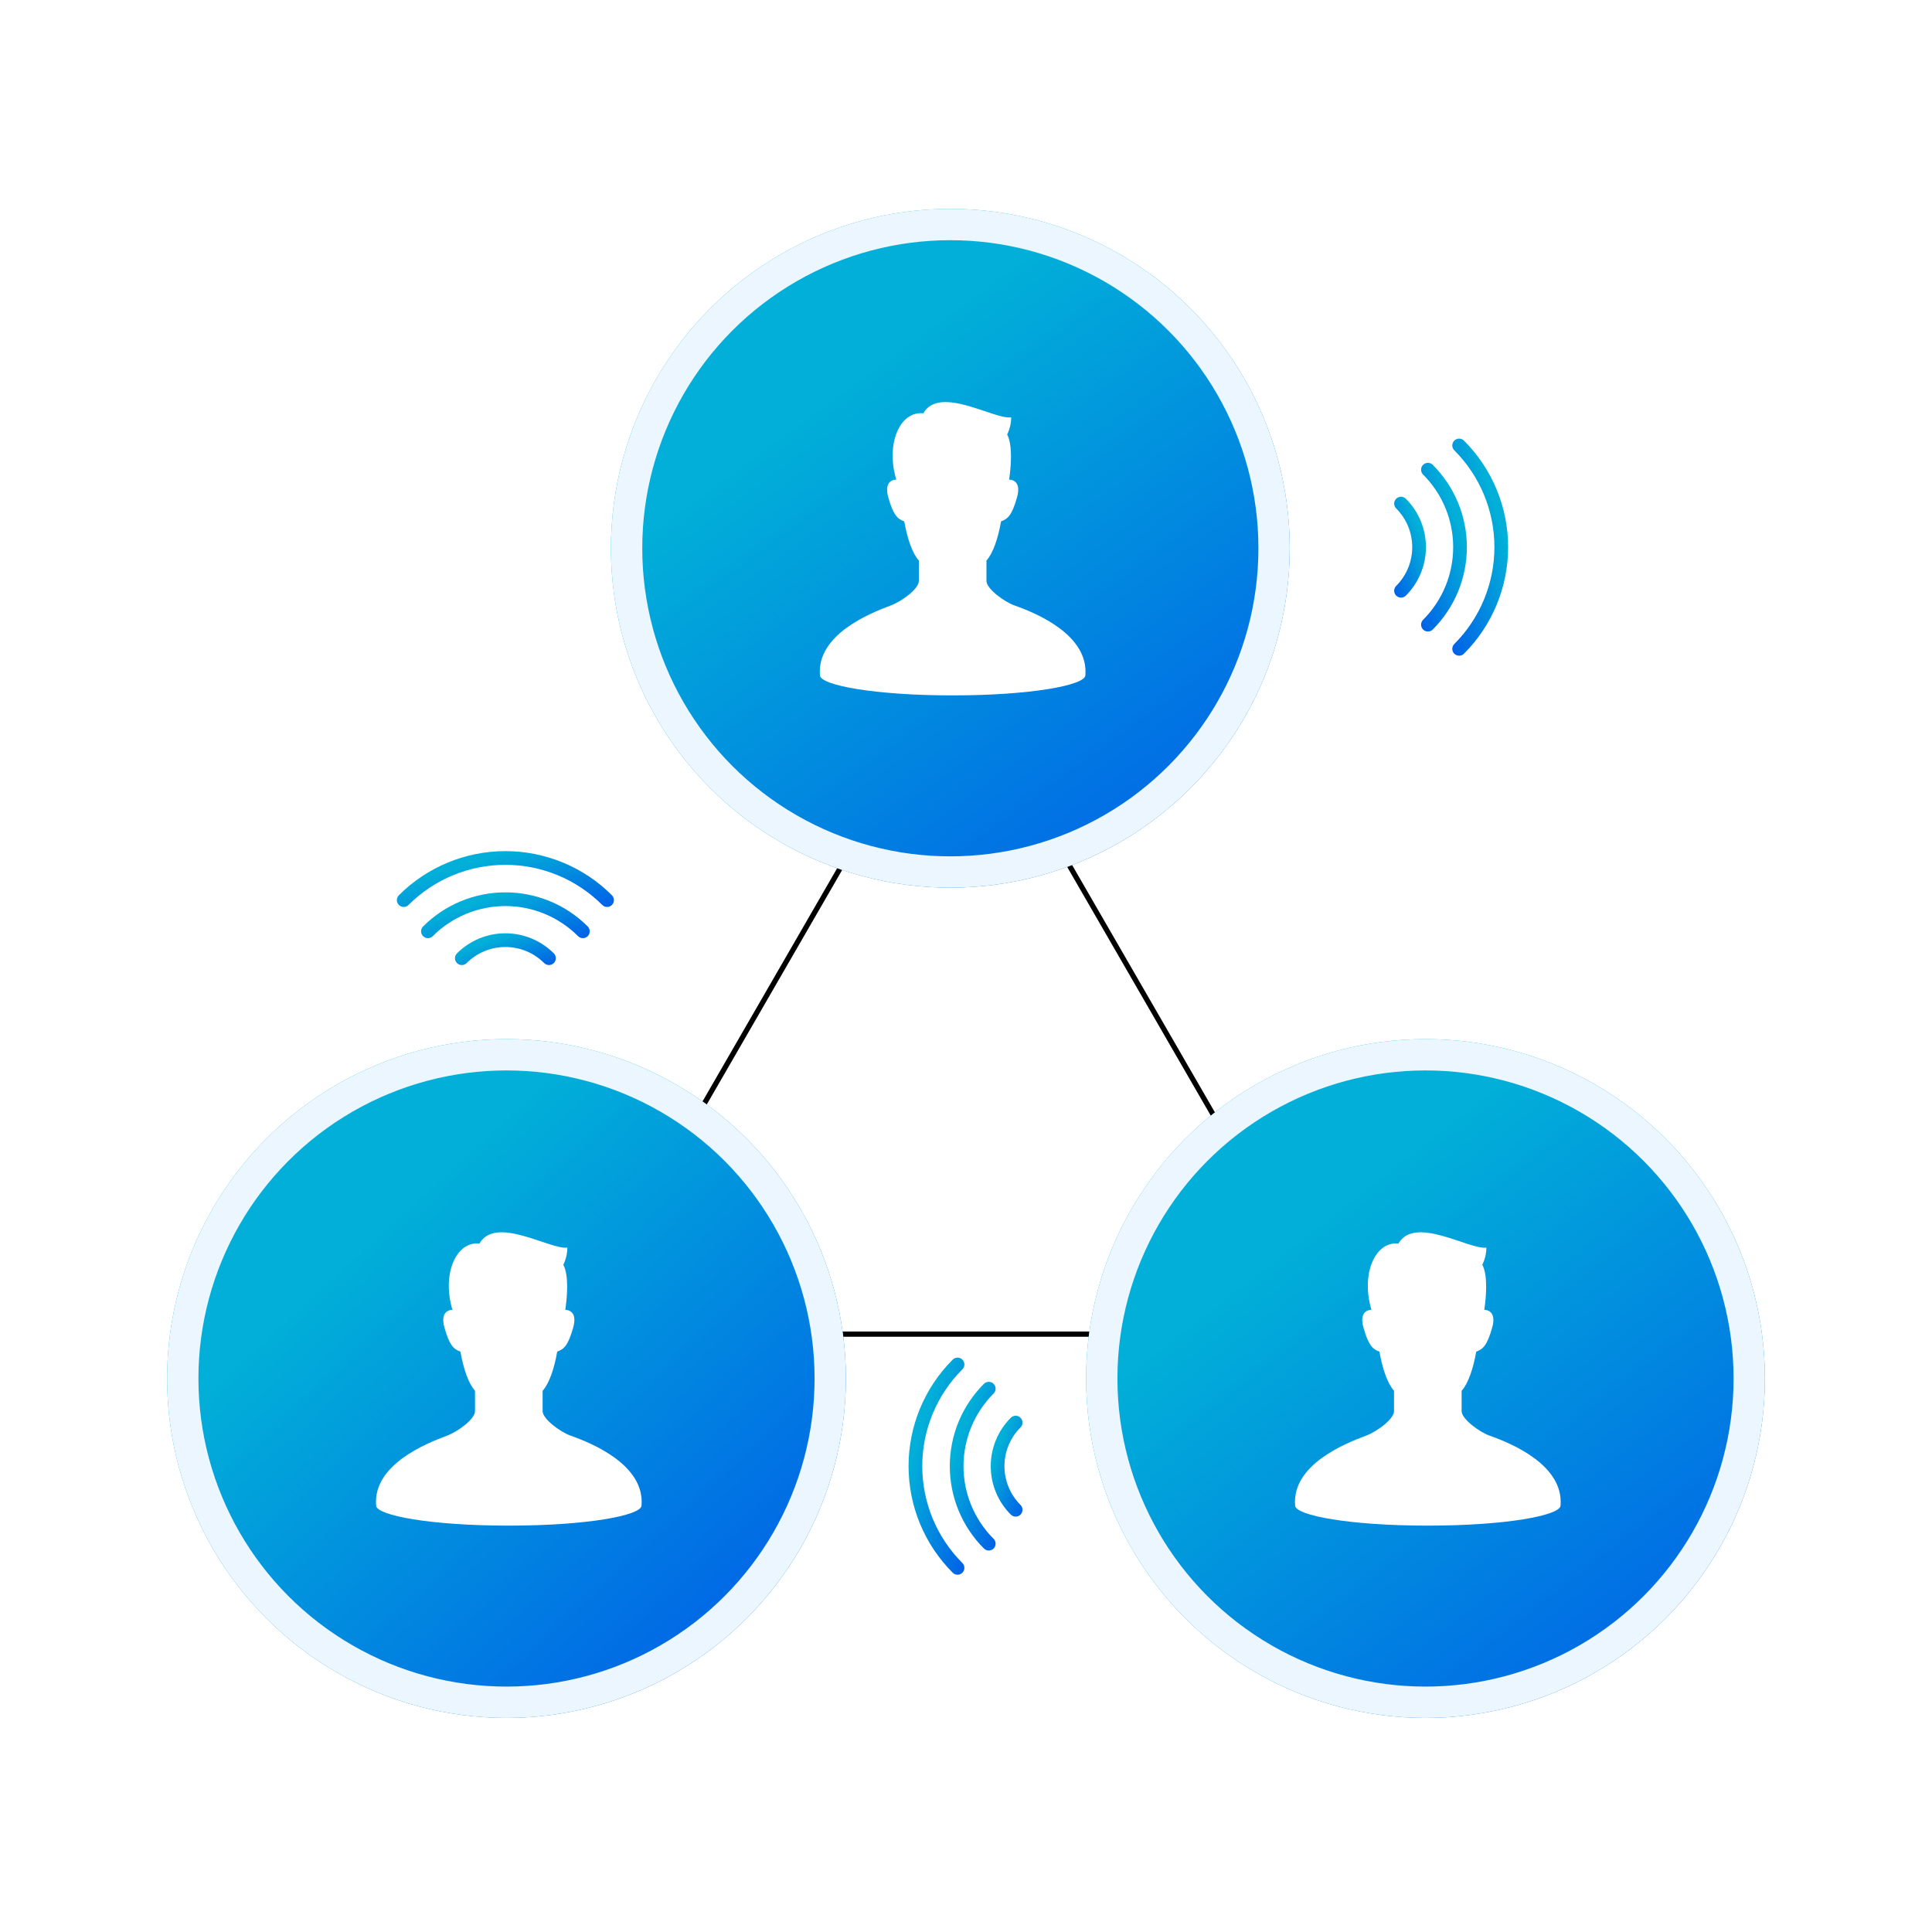
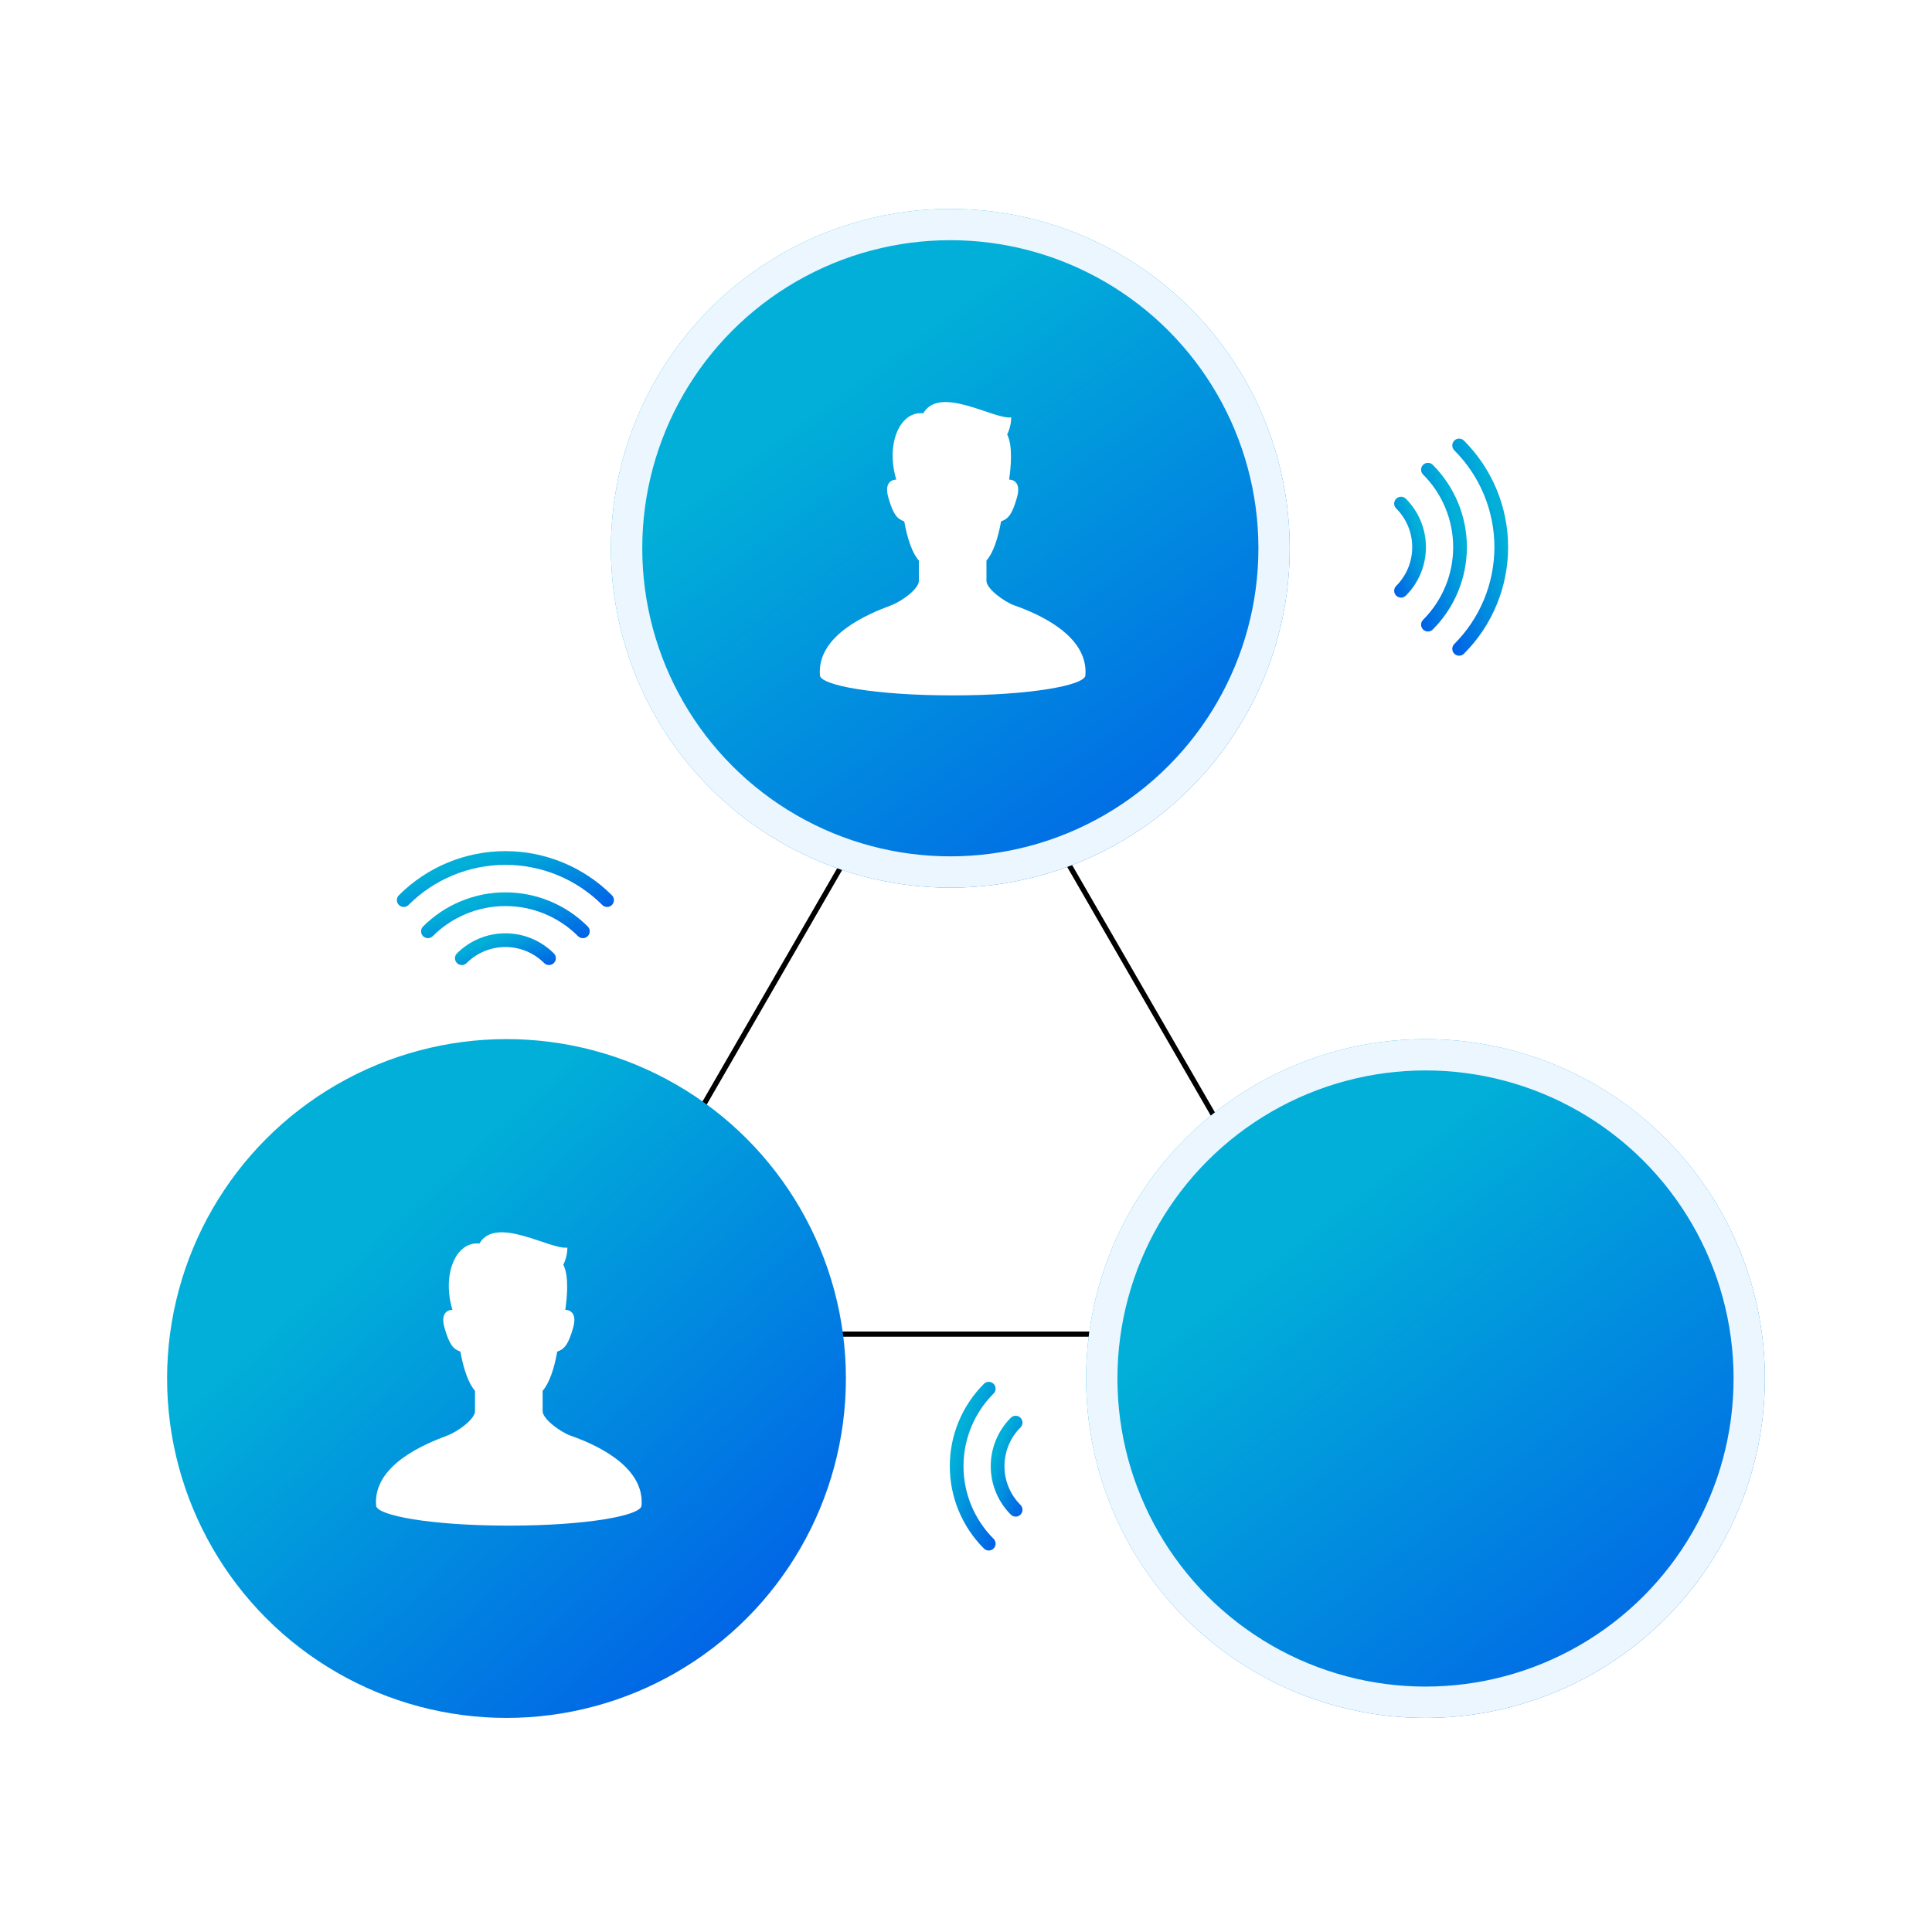
<svg xmlns="http://www.w3.org/2000/svg" width="370" height="370" viewBox="0 0 370 370" fill="none">
  <path d="M106.068 182.583C106.312 182.829 106.449 183.161 106.449 183.508C106.449 183.854 106.312 184.187 106.068 184.432C105.946 184.555 105.801 184.653 105.641 184.719C105.481 184.786 105.31 184.82 105.137 184.82C104.964 184.82 104.792 184.786 104.632 184.719C104.473 184.653 104.327 184.555 104.206 184.432C102.238 182.466 99.57 181.362 96.789 181.362C94.008 181.362 91.34 182.466 89.373 184.432C89.251 184.555 89.106 184.653 88.946 184.719C88.786 184.786 88.615 184.82 88.441 184.82C88.268 184.82 88.097 184.786 87.937 184.719C87.777 184.653 87.632 184.555 87.51 184.432C87.266 184.187 87.129 183.854 87.129 183.508C87.129 183.161 87.266 182.829 87.51 182.583C88.728 181.364 90.175 180.396 91.767 179.736C93.359 179.076 95.066 178.737 96.789 178.737C98.513 178.737 100.219 179.076 101.811 179.736C103.403 180.396 104.85 181.364 106.068 182.583Z" fill="url(#paint0_linear_306_286)" />
  <path d="M112.56 177.431C112.804 177.677 112.941 178.009 112.941 178.355C112.941 178.702 112.804 179.034 112.56 179.28C112.438 179.403 112.293 179.501 112.133 179.567C111.973 179.634 111.802 179.668 111.629 179.668C111.456 179.668 111.284 179.634 111.125 179.567C110.965 179.501 110.82 179.403 110.698 179.28C107.009 175.592 102.006 173.52 96.789 173.52C91.573 173.52 86.57 175.592 82.881 179.28C82.759 179.403 82.614 179.501 82.454 179.567C82.294 179.634 82.123 179.668 81.95 179.668C81.777 179.668 81.605 179.634 81.445 179.567C81.286 179.501 81.141 179.403 81.019 179.28C80.774 179.034 80.637 178.702 80.637 178.355C80.637 178.009 80.774 177.677 81.019 177.431C83.089 175.359 85.548 173.715 88.254 172.594C90.96 171.472 93.86 170.895 96.789 170.895C99.719 170.895 102.619 171.472 105.325 172.594C108.031 173.715 110.49 175.359 112.56 177.431Z" fill="url(#paint1_linear_306_286)" />
  <path d="M117.188 171.449C117.311 171.571 117.409 171.716 117.475 171.875C117.542 172.035 117.576 172.207 117.576 172.38C117.576 172.553 117.542 172.724 117.475 172.884C117.409 173.044 117.311 173.189 117.188 173.311C116.943 173.555 116.61 173.692 116.264 173.692C115.917 173.692 115.585 173.555 115.339 173.311C112.903 170.874 110.011 168.941 106.828 167.622C103.645 166.304 100.233 165.625 96.788 165.625C93.343 165.625 89.931 166.304 86.748 167.622C83.565 168.941 80.673 170.874 78.237 173.311C77.991 173.555 77.659 173.692 77.312 173.692C76.966 173.692 76.633 173.555 76.388 173.311C76.265 173.189 76.167 173.044 76.101 172.884C76.034 172.724 76 172.553 76 172.38C76 172.207 76.034 172.035 76.101 171.875C76.167 171.716 76.265 171.571 76.388 171.449C81.799 166.039 89.137 163 96.788 163C104.439 163 111.777 166.039 117.188 171.449Z" fill="url(#paint2_linear_306_286)" />
  <path d="M269.237 114.069C268.991 114.313 268.659 114.45 268.313 114.45C267.966 114.45 267.634 114.313 267.388 114.069C267.265 113.947 267.167 113.802 267.101 113.642C267.034 113.482 267 113.311 267 113.138C267 112.965 267.034 112.793 267.101 112.633C267.167 112.473 267.265 112.328 267.388 112.207C269.354 110.239 270.459 107.571 270.459 104.79C270.459 102.009 269.354 99.341 267.388 97.374C267.265 97.252 267.167 97.107 267.101 96.947C267.034 96.787 267 96.615 267 96.442C267 96.269 267.034 96.098 267.101 95.938C267.167 95.778 267.265 95.633 267.388 95.511C267.634 95.267 267.966 95.13 268.313 95.13C268.659 95.13 268.991 95.267 269.237 95.511C270.457 96.729 271.424 98.176 272.084 99.768C272.744 101.36 273.084 103.067 273.084 104.79C273.084 106.514 272.744 108.22 272.084 109.812C271.424 111.404 270.457 112.851 269.237 114.069Z" fill="url(#paint3_linear_306_286)" />
  <path d="M274.389 120.56C274.144 120.804 273.811 120.941 273.465 120.941C273.118 120.941 272.786 120.804 272.54 120.56C272.417 120.438 272.32 120.293 272.253 120.133C272.187 119.973 272.152 119.802 272.152 119.629C272.152 119.456 272.187 119.284 272.253 119.125C272.32 118.965 272.417 118.82 272.54 118.698C276.228 115.009 278.3 110.006 278.3 104.789C278.3 99.573 276.228 94.57 272.54 90.881C272.417 90.759 272.32 90.614 272.253 90.454C272.187 90.294 272.152 90.123 272.152 89.95C272.152 89.777 272.187 89.605 272.253 89.445C272.32 89.286 272.417 89.141 272.54 89.019C272.786 88.774 273.118 88.637 273.465 88.637C273.811 88.637 274.144 88.774 274.389 89.019C276.461 91.089 278.105 93.548 279.227 96.254C280.348 98.96 280.925 101.86 280.925 104.789C280.925 107.719 280.348 110.619 279.227 113.325C278.105 116.031 276.461 118.49 274.389 120.56Z" fill="url(#paint4_linear_306_286)" />
  <path d="M280.373 125.188C280.251 125.311 280.106 125.409 279.946 125.475C279.786 125.542 279.615 125.576 279.441 125.576C279.268 125.576 279.097 125.542 278.937 125.475C278.777 125.409 278.632 125.311 278.51 125.188C278.266 124.943 278.129 124.61 278.129 124.264C278.129 123.917 278.266 123.585 278.51 123.339C280.947 120.903 282.88 118.011 284.199 114.828C285.518 111.645 286.197 108.233 286.197 104.788C286.197 101.343 285.518 97.931 284.199 94.748C282.88 91.565 280.947 88.673 278.51 86.237C278.266 85.991 278.129 85.659 278.129 85.312C278.129 84.966 278.266 84.633 278.51 84.388C278.632 84.265 278.777 84.167 278.937 84.101C279.097 84.034 279.268 84 279.441 84C279.615 84 279.786 84.034 279.946 84.101C280.106 84.167 280.251 84.265 280.373 84.388C285.782 89.799 288.822 97.137 288.822 104.788C288.822 112.439 285.782 119.777 280.373 125.188Z" fill="url(#paint5_linear_306_286)" />
  <path d="M193.583 290.069C193.829 290.313 194.161 290.45 194.508 290.45C194.854 290.45 195.187 290.313 195.432 290.069C195.555 289.947 195.653 289.802 195.719 289.642C195.786 289.482 195.82 289.311 195.82 289.138C195.82 288.965 195.786 288.793 195.719 288.633C195.653 288.473 195.555 288.328 195.432 288.207C193.466 286.239 192.362 283.571 192.362 280.79C192.362 278.009 193.466 275.341 195.432 273.374C195.555 273.252 195.653 273.107 195.719 272.947C195.786 272.787 195.82 272.616 195.82 272.442C195.82 272.269 195.786 272.098 195.719 271.938C195.653 271.778 195.555 271.633 195.432 271.511C195.187 271.267 194.854 271.13 194.508 271.13C194.161 271.13 193.829 271.267 193.583 271.511C192.364 272.729 191.396 274.176 190.736 275.768C190.076 277.36 189.737 279.067 189.737 280.79C189.737 282.514 190.076 284.22 190.736 285.812C191.396 287.404 192.364 288.851 193.583 290.069Z" fill="url(#paint6_linear_306_286)" />
  <path d="M188.431 296.56C188.677 296.804 189.009 296.941 189.355 296.941C189.702 296.941 190.034 296.804 190.28 296.56C190.403 296.438 190.501 296.293 190.567 296.133C190.634 295.973 190.668 295.802 190.668 295.629C190.668 295.456 190.634 295.284 190.567 295.125C190.501 294.965 190.403 294.82 190.28 294.698C186.592 291.009 184.52 286.006 184.52 280.789C184.52 275.573 186.592 270.57 190.28 266.881C190.403 266.759 190.501 266.614 190.567 266.454C190.634 266.294 190.668 266.123 190.668 265.95C190.668 265.777 190.634 265.605 190.567 265.446C190.501 265.286 190.403 265.141 190.28 265.019C190.034 264.774 189.702 264.637 189.355 264.637C189.009 264.637 188.677 264.774 188.431 265.019C186.359 267.089 184.715 269.548 183.594 272.254C182.472 274.96 181.895 277.86 181.895 280.789C181.895 283.719 182.472 286.619 183.594 289.325C184.715 292.031 186.359 294.49 188.431 296.56Z" fill="url(#paint7_linear_306_286)" />
-   <path d="M182.448 301.188C182.57 301.311 182.715 301.409 182.875 301.475C183.034 301.542 183.206 301.576 183.379 301.576C183.552 301.576 183.723 301.542 183.883 301.475C184.043 301.409 184.188 301.311 184.31 301.188C184.554 300.943 184.691 300.61 184.691 300.264C184.691 299.917 184.554 299.585 184.31 299.339C181.873 296.903 179.94 294.011 178.621 290.828C177.303 287.645 176.624 284.233 176.624 280.788C176.624 277.343 177.303 273.931 178.621 270.748C179.94 267.565 181.873 264.673 184.31 262.237C184.554 261.991 184.691 261.659 184.691 261.312C184.691 260.966 184.554 260.634 184.31 260.388C184.188 260.265 184.043 260.167 183.883 260.101C183.723 260.034 183.552 260 183.379 260C183.206 260 183.034 260.034 182.875 260.101C182.715 260.167 182.57 260.265 182.448 260.388C177.038 265.799 173.999 273.137 173.999 280.788C173.999 288.439 177.038 295.777 182.448 301.188Z" fill="url(#paint8_linear_306_286)" />
-   <path d="M256.612 255.5H109.388L183 127.999L256.612 255.5Z" stroke="black" />
+   <path d="M256.612 255.5H109.388L183 127.999L256.612 255.5" stroke="black" />
  <g filter="url(#filter0_dn_306_286)">
    <circle cx="97" cy="264" r="65" fill="url(#paint9_linear_306_286)" />
-     <circle cx="97" cy="264" r="62" stroke="#ECF6FF" stroke-width="6" />
  </g>
  <path d="M85.591 274.953C87.779 274.135 90.971 271.746 90.971 270.258C90.971 269.272 90.971 268.041 90.971 266.353C89.706 264.946 88.745 262.089 88.173 258.851C86.84 258.375 86.078 257.613 85.126 254.28C84.114 250.73 86.649 250.851 86.649 250.851C84.599 244.062 87.298 237.682 91.82 238.151C94.939 232.695 105.385 239.397 108.658 238.93C108.658 240.801 107.879 242.204 107.879 242.204C109.016 244.364 108.578 248.672 108.258 250.851C108.443 250.848 110.736 250.871 109.763 254.28C108.811 257.613 108.049 258.375 106.716 258.851C106.145 262.089 105.184 264.946 103.918 266.353C103.918 268.041 103.918 269.272 103.918 270.258C103.918 271.746 107.308 274.251 109.298 274.953C113.409 276.401 123.511 280.564 122.859 288.362C122.702 290.233 112.412 292.175 97.445 292.175C82.478 292.175 72.187 290.233 72.03 288.362C71.378 280.556 81.506 276.481 85.591 274.953Z" fill="white" />
  <g filter="url(#filter1_dn_306_286)">
    <circle cx="273" cy="264" r="65" fill="url(#paint10_linear_306_286)" />
    <circle cx="273" cy="264" r="62" stroke="#ECF6FF" stroke-width="6" />
  </g>
-   <path d="M261.591 274.953C263.78 274.135 266.971 271.746 266.971 270.258C266.971 269.272 266.971 268.041 266.971 266.353C265.706 264.946 264.744 262.089 264.173 258.851C262.84 258.375 262.078 257.613 261.126 254.28C260.114 250.73 262.649 250.851 262.649 250.851C260.599 244.062 263.298 237.682 267.82 238.151C270.939 232.695 281.385 239.397 284.658 238.93C284.658 240.801 283.879 242.204 283.879 242.204C285.016 244.364 284.578 248.672 284.258 250.851C284.443 250.848 286.736 250.871 285.763 254.28C284.811 257.613 284.049 258.375 282.716 258.851C282.145 262.089 281.184 264.946 279.918 266.353C279.918 268.041 279.918 269.272 279.918 270.258C279.918 271.746 283.308 274.251 285.298 274.953C289.409 276.401 299.511 280.564 298.859 288.362C298.702 290.233 288.412 292.175 273.444 292.175C258.478 292.175 248.187 290.233 248.03 288.362C247.378 280.556 257.506 276.481 261.591 274.953Z" fill="white" />
  <g filter="url(#filter2_dn_306_286)">
    <circle cx="182" cy="105" r="65" fill="url(#paint11_linear_306_286)" />
    <circle cx="182" cy="105" r="62" stroke="#ECF6FF" stroke-width="6" />
  </g>
  <path d="M170.591 115.953C172.78 115.135 175.971 112.746 175.971 111.258C175.971 110.272 175.971 109.041 175.971 107.353C174.706 105.946 173.744 103.089 173.173 99.851C171.84 99.375 171.078 98.613 170.126 95.28C169.114 91.73 171.649 91.851 171.649 91.851C169.599 85.062 172.298 78.682 176.82 79.151C179.939 73.695 190.385 80.397 193.658 79.93C193.658 81.801 192.879 83.204 192.879 83.204C194.016 85.365 193.578 89.672 193.258 91.851C193.443 91.847 195.736 91.871 194.763 95.28C193.811 98.613 193.049 99.375 191.716 99.851C191.145 103.089 190.184 105.946 188.918 107.353C188.918 109.041 188.918 110.272 188.918 111.258C188.918 112.746 192.308 115.251 194.298 115.953C198.409 117.401 208.511 121.564 207.859 129.362C207.702 131.233 197.412 133.175 182.444 133.175C167.478 133.175 157.187 131.233 157.03 129.362C156.378 121.556 166.506 117.481 170.591 115.953Z" fill="white" />
  <defs>
    <filter id="filter0_dn_306_286" x="28" y="195" width="138" height="138" filterUnits="userSpaceOnUse" color-interpolation-filters="sRGB">
      <feFlood flood-opacity="0" result="BackgroundImageFix" />
      <feColorMatrix in="SourceAlpha" type="matrix" values="0 0 0 0 0 0 0 0 0 0 0 0 0 0 0 0 0 0 127 0" result="hardAlpha" />
      <feOffset />
      <feGaussianBlur stdDeviation="2" />
      <feComposite in2="hardAlpha" operator="out" />
      <feColorMatrix type="matrix" values="0 0 0 0 0 0 0 0 0 0 0 0 0 0 0 0 0 0 0.25 0" />
      <feBlend mode="normal" in2="BackgroundImageFix" result="effect1_dropShadow_306_286" />
      <feBlend mode="normal" in="SourceGraphic" in2="BackgroundImageFix" result="shape" />
      <feTurbulence type="fractalNoise" baseFrequency="1.667 1.667" stitchTiles="stitch" numOctaves="3" result="noise" seed="1807" />
      <feColorMatrix in="noise" type="luminanceToAlpha" result="alphaNoise" />
      <feComponentTransfer in="alphaNoise" result="coloredNoise1">
        <feFuncA type="discrete" tableValues="1 1 1 1 1 1 1 1 1 1 1 1 1 1 1 1 1 1 1 1 1 1 1 1 1 1 1 1 1 1 1 1 1 1 1 1 1 1 1 1 1 1 1 1 1 1 1 1 1 1 1 0 0 0 0 0 0 0 0 0 0 0 0 0 0 0 0 0 0 0 0 0 0 0 0 0 0 0 0 0 0 0 0 0 0 0 0 0 0 0 0 0 0 0 0 0 0 0 0 0 " />
      </feComponentTransfer>
      <feComposite operator="in" in2="shape" in="coloredNoise1" result="noise1Clipped" />
      <feFlood flood-color="rgba(255, 255, 255, 0.25)" result="color1Flood" />
      <feComposite operator="in" in2="noise1Clipped" in="color1Flood" result="color1" />
      <feMerge result="effect2_noise_306_286">
        <feMergeNode in="shape" />
        <feMergeNode in="color1" />
      </feMerge>
      <feBlend mode="normal" in="effect2_noise_306_286" in2="effect1_dropShadow_306_286" result="effect2_noise_306_286" />
    </filter>
    <filter id="filter1_dn_306_286" x="204" y="195" width="138" height="138" filterUnits="userSpaceOnUse" color-interpolation-filters="sRGB">
      <feFlood flood-opacity="0" result="BackgroundImageFix" />
      <feColorMatrix in="SourceAlpha" type="matrix" values="0 0 0 0 0 0 0 0 0 0 0 0 0 0 0 0 0 0 127 0" result="hardAlpha" />
      <feOffset />
      <feGaussianBlur stdDeviation="2" />
      <feComposite in2="hardAlpha" operator="out" />
      <feColorMatrix type="matrix" values="0 0 0 0 0 0 0 0 0 0 0 0 0 0 0 0 0 0 0.25 0" />
      <feBlend mode="normal" in2="BackgroundImageFix" result="effect1_dropShadow_306_286" />
      <feBlend mode="normal" in="SourceGraphic" in2="BackgroundImageFix" result="shape" />
      <feTurbulence type="fractalNoise" baseFrequency="1.667 1.667" stitchTiles="stitch" numOctaves="3" result="noise" seed="1807" />
      <feColorMatrix in="noise" type="luminanceToAlpha" result="alphaNoise" />
      <feComponentTransfer in="alphaNoise" result="coloredNoise1">
        <feFuncA type="discrete" tableValues="1 1 1 1 1 1 1 1 1 1 1 1 1 1 1 1 1 1 1 1 1 1 1 1 1 1 1 1 1 1 1 1 1 1 1 1 1 1 1 1 1 1 1 1 1 1 1 1 1 1 1 0 0 0 0 0 0 0 0 0 0 0 0 0 0 0 0 0 0 0 0 0 0 0 0 0 0 0 0 0 0 0 0 0 0 0 0 0 0 0 0 0 0 0 0 0 0 0 0 0 " />
      </feComponentTransfer>
      <feComposite operator="in" in2="shape" in="coloredNoise1" result="noise1Clipped" />
      <feFlood flood-color="rgba(255, 255, 255, 0.25)" result="color1Flood" />
      <feComposite operator="in" in2="noise1Clipped" in="color1Flood" result="color1" />
      <feMerge result="effect2_noise_306_286">
        <feMergeNode in="shape" />
        <feMergeNode in="color1" />
      </feMerge>
      <feBlend mode="normal" in="effect2_noise_306_286" in2="effect1_dropShadow_306_286" result="effect2_noise_306_286" />
    </filter>
    <filter id="filter2_dn_306_286" x="113" y="36" width="138" height="138" filterUnits="userSpaceOnUse" color-interpolation-filters="sRGB">
      <feFlood flood-opacity="0" result="BackgroundImageFix" />
      <feColorMatrix in="SourceAlpha" type="matrix" values="0 0 0 0 0 0 0 0 0 0 0 0 0 0 0 0 0 0 127 0" result="hardAlpha" />
      <feOffset />
      <feGaussianBlur stdDeviation="2" />
      <feComposite in2="hardAlpha" operator="out" />
      <feColorMatrix type="matrix" values="0 0 0 0 0 0 0 0 0 0 0 0 0 0 0 0 0 0 0.25 0" />
      <feBlend mode="normal" in2="BackgroundImageFix" result="effect1_dropShadow_306_286" />
      <feBlend mode="normal" in="SourceGraphic" in2="BackgroundImageFix" result="shape" />
      <feTurbulence type="fractalNoise" baseFrequency="1.667 1.667" stitchTiles="stitch" numOctaves="3" result="noise" seed="1807" />
      <feColorMatrix in="noise" type="luminanceToAlpha" result="alphaNoise" />
      <feComponentTransfer in="alphaNoise" result="coloredNoise1">
        <feFuncA type="discrete" tableValues="1 1 1 1 1 1 1 1 1 1 1 1 1 1 1 1 1 1 1 1 1 1 1 1 1 1 1 1 1 1 1 1 1 1 1 1 1 1 1 1 1 1 1 1 1 1 1 1 1 1 1 0 0 0 0 0 0 0 0 0 0 0 0 0 0 0 0 0 0 0 0 0 0 0 0 0 0 0 0 0 0 0 0 0 0 0 0 0 0 0 0 0 0 0 0 0 0 0 0 0 " />
      </feComponentTransfer>
      <feComposite operator="in" in2="shape" in="coloredNoise1" result="noise1Clipped" />
      <feFlood flood-color="rgba(255, 255, 255, 0.25)" result="color1Flood" />
      <feComposite operator="in" in2="noise1Clipped" in="color1Flood" result="color1" />
      <feMerge result="effect2_noise_306_286">
        <feMergeNode in="shape" />
        <feMergeNode in="color1" />
      </feMerge>
      <feBlend mode="normal" in="effect2_noise_306_286" in2="effect1_dropShadow_306_286" result="effect2_noise_306_286" />
    </filter>
    <linearGradient id="paint0_linear_306_286" x1="93.867" y1="179.991" x2="97.322" y2="189.307" gradientUnits="userSpaceOnUse">
      <stop stop-color="#01AFD8" />
      <stop offset="1" stop-color="#0056E9" />
    </linearGradient>
    <linearGradient id="paint1_linear_306_286" x1="91.904" y1="172.705" x2="96.338" y2="186.567" gradientUnits="userSpaceOnUse">
      <stop stop-color="#01AFD8" />
      <stop offset="1" stop-color="#0056E9" />
    </linearGradient>
    <linearGradient id="paint2_linear_306_286" x1="90.5" y1="165.205" x2="95.668" y2="182.265" gradientUnits="userSpaceOnUse">
      <stop stop-color="#01AFD8" />
      <stop offset="1" stop-color="#0056E9" />
    </linearGradient>
    <linearGradient id="paint3_linear_306_286" x1="271.829" y1="101.868" x2="262.513" y2="105.323" gradientUnits="userSpaceOnUse">
      <stop stop-color="#01AFD8" />
      <stop offset="1" stop-color="#0056E9" />
    </linearGradient>
    <linearGradient id="paint4_linear_306_286" x1="279.116" y1="99.904" x2="265.253" y2="104.338" gradientUnits="userSpaceOnUse">
      <stop stop-color="#01AFD8" />
      <stop offset="1" stop-color="#0056E9" />
    </linearGradient>
    <linearGradient id="paint5_linear_306_286" x1="286.616" y1="98.5" x2="269.556" y2="103.668" gradientUnits="userSpaceOnUse">
      <stop stop-color="#01AFD8" />
      <stop offset="1" stop-color="#0056E9" />
    </linearGradient>
    <linearGradient id="paint6_linear_306_286" x1="190.991" y1="277.868" x2="200.307" y2="281.323" gradientUnits="userSpaceOnUse">
      <stop stop-color="#01AFD8" />
      <stop offset="1" stop-color="#0056E9" />
    </linearGradient>
    <linearGradient id="paint7_linear_306_286" x1="183.705" y1="275.904" x2="197.567" y2="280.338" gradientUnits="userSpaceOnUse">
      <stop stop-color="#01AFD8" />
      <stop offset="1" stop-color="#0056E9" />
    </linearGradient>
    <linearGradient id="paint8_linear_306_286" x1="176.204" y1="274.5" x2="193.264" y2="279.668" gradientUnits="userSpaceOnUse">
      <stop stop-color="#01AFD8" />
      <stop offset="1" stop-color="#0056E9" />
    </linearGradient>
    <linearGradient id="paint9_linear_306_286" x1="59.5" y1="248" x2="138" y2="333.5" gradientUnits="userSpaceOnUse">
      <stop stop-color="#01AFD8" />
      <stop offset="1" stop-color="#015CE8" />
    </linearGradient>
    <linearGradient id="paint10_linear_306_286" x1="242.5" y1="242" x2="318" y2="339" gradientUnits="userSpaceOnUse">
      <stop stop-color="#01AFD8" />
      <stop offset="1" stop-color="#015CE8" />
    </linearGradient>
    <linearGradient id="paint11_linear_306_286" x1="154.5" y1="79.5" x2="228" y2="180" gradientUnits="userSpaceOnUse">
      <stop stop-color="#01AFD8" />
      <stop offset="1" stop-color="#015CE8" />
    </linearGradient>
  </defs>
</svg>